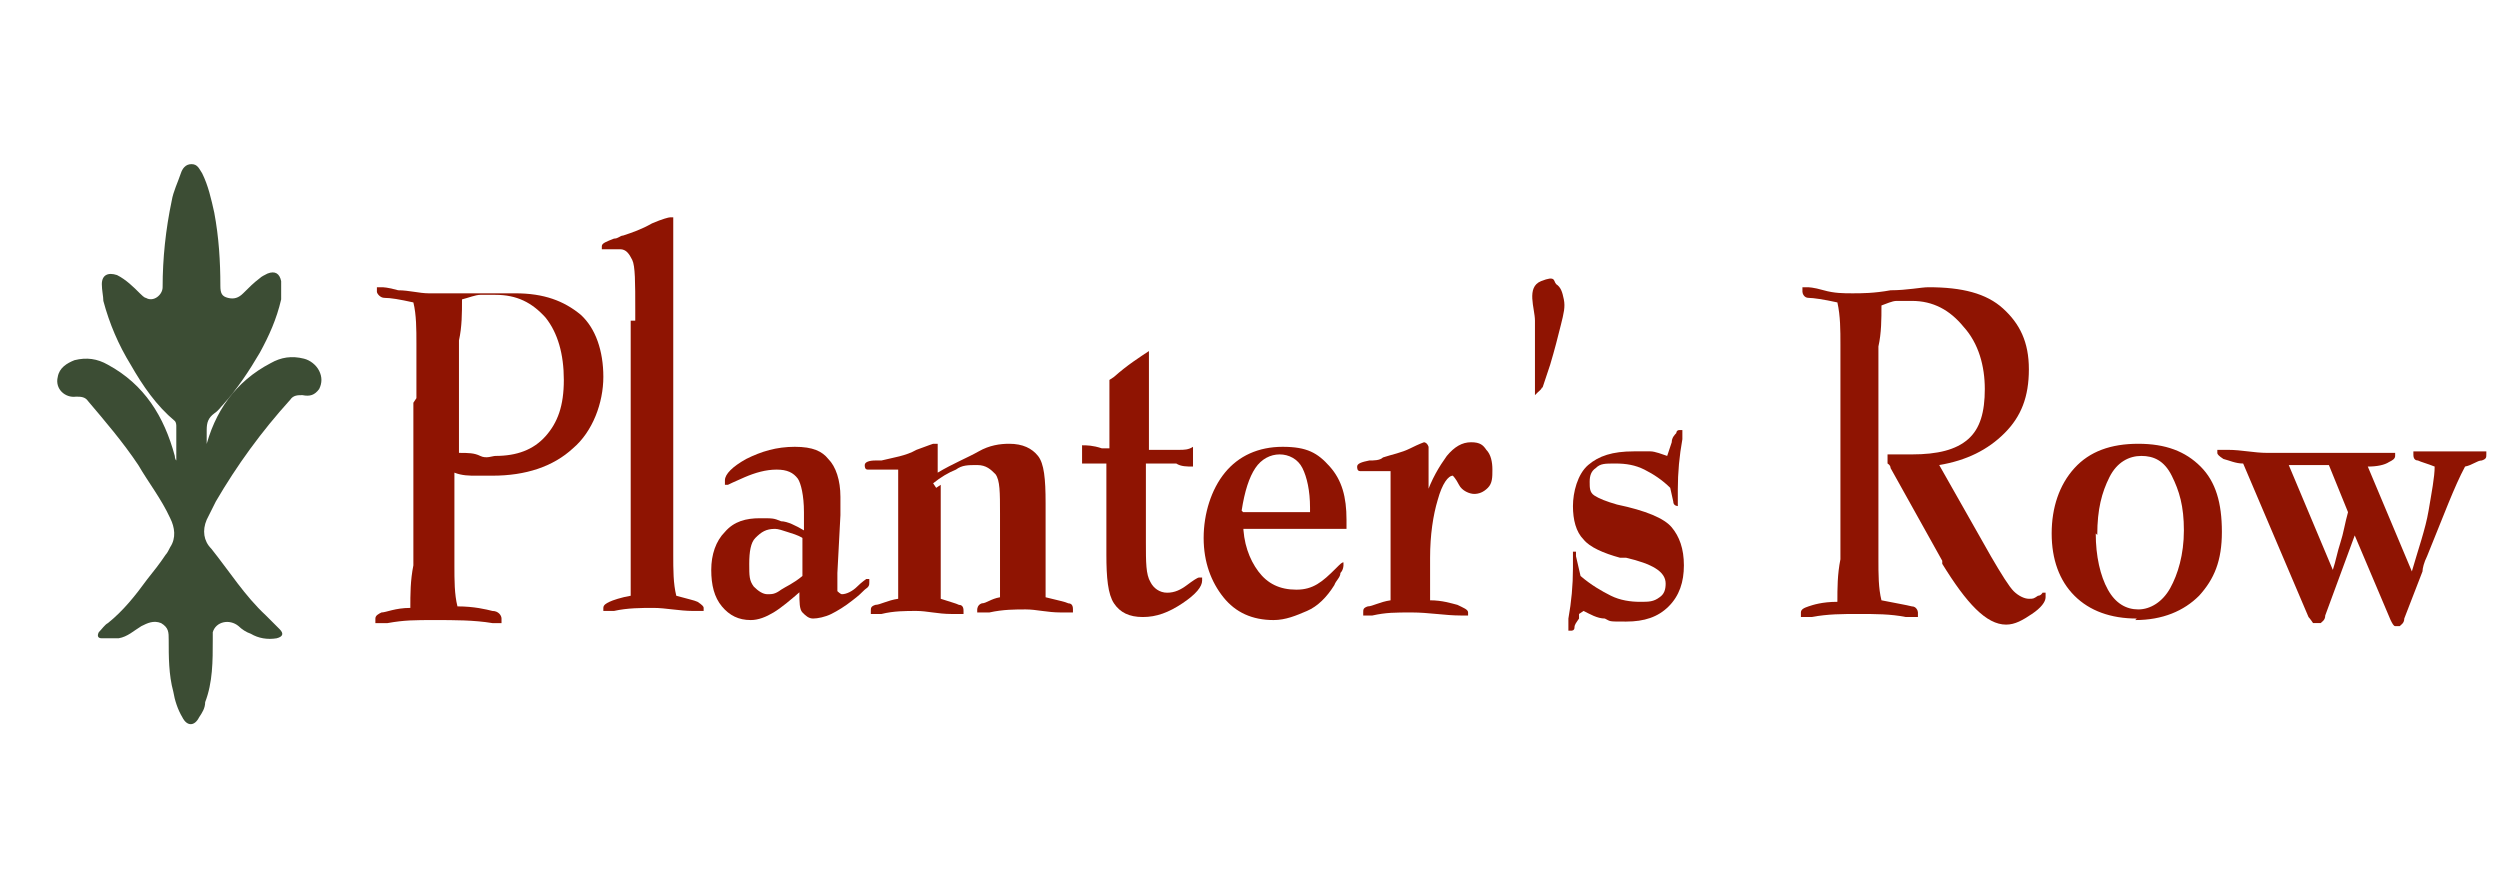
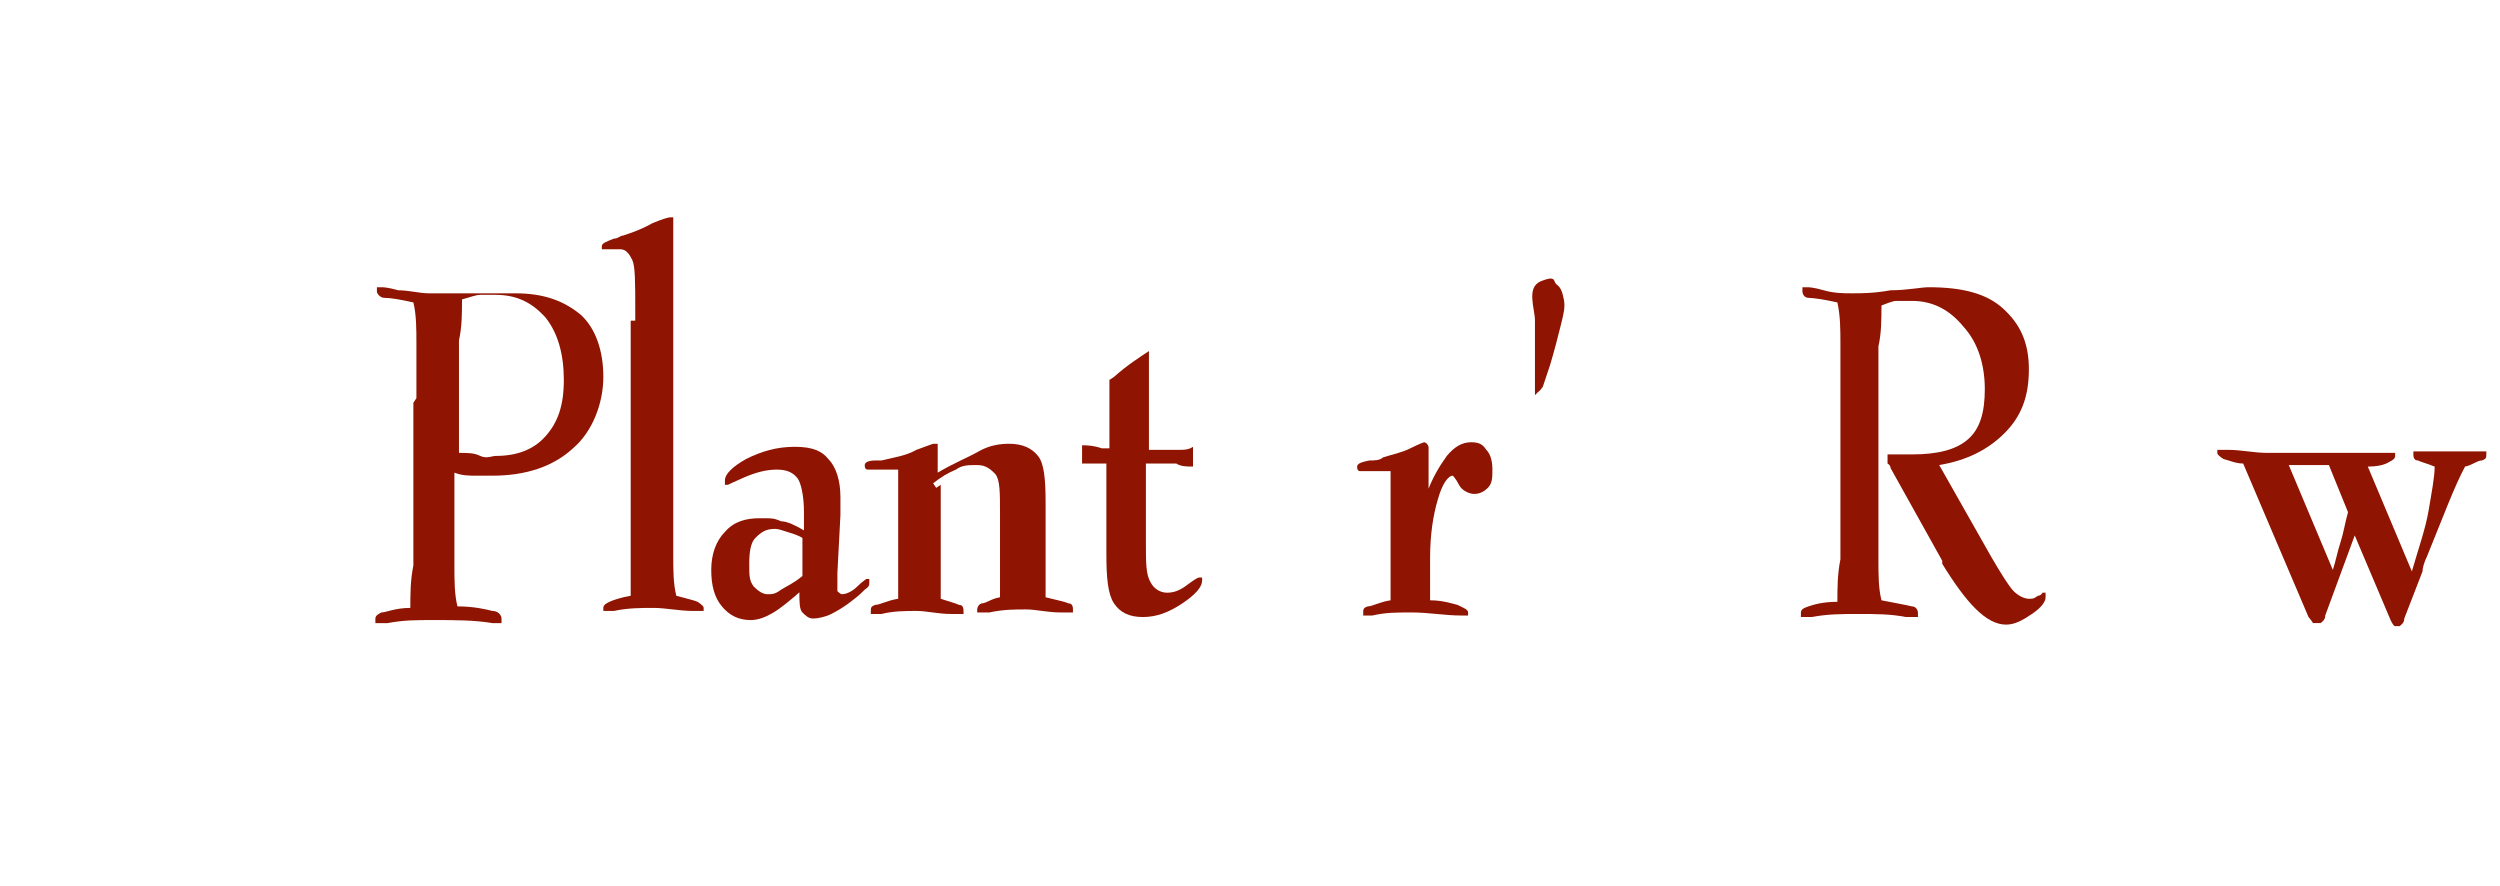
<svg xmlns="http://www.w3.org/2000/svg" id="Layer_1" data-name="Layer 1" version="1.1" viewBox="0 0 164.5 58.3">
  <defs>
    <style>
      .cls-1 {
        fill: #3c4d34;
      }

      .cls-1, .cls-2 {
        stroke-width: 0px;
      }

      .cls-2 {
        fill: #8f1402;
      }
    </style>
  </defs>
  <g id="Layer_2" data-name="Layer 2">
    <g>
      <path class="cls-2" d="M27.4,25.8v-3.2c0-.9,0-1.9-.2-2.7-.9-.2-1.5-.3-1.9-.3-.3,0-.5-.3-.5-.4s0-.2,0-.3c0,0,.2,0,.3,0s.4,0,1.1.2c.7,0,1.4.2,2,.2s1.5,0,2.8,0c1.3,0,2.2,0,2.9,0,1.9,0,3.2.5,4.3,1.4,1,.9,1.5,2.4,1.5,4.1s-.7,3.6-2,4.7c-1.3,1.2-3.1,1.8-5.3,1.8s-.7,0-1.1,0-.9,0-1.4-.2v6.1c0,1,0,1.9.2,2.7,1.1,0,1.9.2,2.3.3.4,0,.6.3.6.5s0,.2,0,.3c0,0-.2,0-.3,0h-.3c-1.2-.2-2.5-.2-3.8-.2s-2,0-3.1.2h-.5c0,0-.3,0-.3,0,0,0,0-.2,0-.3,0-.2.2-.3.4-.4.3,0,.9-.3,1.9-.3,0-.9,0-1.8.2-2.8v-10.7l.2-.3ZM30.2,29.8c.6,0,1,0,1.4.2s.8,0,1,0c1.4,0,2.5-.4,3.3-1.3.8-.9,1.2-2,1.2-3.7s-.4-3.1-1.2-4.1c-.9-1-1.9-1.5-3.3-1.5s-.7,0-1,0-.8.2-1.2.3c0,.9,0,1.8-.2,2.7v7.2h0Z" />
      <path class="cls-2" d="M41.8,21.3v-.9c0-1.8,0-2.9-.2-3.3s-.4-.7-.8-.7h-1s0,0-.2,0v-.2c0-.2.3-.3.8-.5.3,0,.4-.2.6-.2.6-.2,1.2-.4,1.9-.8.7-.3,1.1-.4,1.2-.4s0,0,.2,0v22.2c0,1,0,1.9.2,2.7.7.2,1.2.3,1.4.4.3.2.4.3.4.4v.2h-.7c-.9,0-1.8-.2-2.6-.2s-1.7,0-2.6.2h-.7s0,0,0-.2.2-.3.4-.4.8-.3,1.4-.4c0-.9,0-1.8,0-2.7v-15.4h.3Z" />
      <path class="cls-2" d="M52.8,38.8c-.8.7-1.4,1.2-1.9,1.5-.5.3-1,.5-1.5.5-.8,0-1.4-.3-1.9-.9s-.7-1.4-.7-2.4.3-1.9.9-2.5c.6-.7,1.4-.9,2.3-.9s.9,0,1.4.2c.4,0,1,.3,1.5.6v-1.2c0-1.1-.2-1.9-.4-2.2-.3-.4-.7-.6-1.4-.6s-1.4.2-2.1.5c-.7.3-1.1.5-1.1.5,0,0-.2,0-.2,0v-.3c0-.4.5-.9,1.4-1.4,1-.5,2-.8,3.2-.8s1.8.3,2.2.8c.5.5.8,1.4.8,2.5s0,.4,0,.6v.6l-.2,3.8v.5c0,.3,0,.6,0,.7,0,0,.2.2.3.2.3,0,.7-.2,1-.5.3-.3.6-.5.6-.5,0,0,.2,0,.2,0v.2c0,.2,0,.3-.3.5-.2.2-.4.4-.8.7-.5.4-1,.7-1.4.9s-.9.3-1.2.3-.5-.2-.7-.4-.2-.7-.2-1.3v-.3.2ZM52.8,38v-2.6c-.3-.2-.7-.3-1-.4s-.6-.2-.8-.2c-.6,0-.9.2-1.3.6-.3.3-.4.9-.4,1.7s0,1.1.3,1.5c.3.3.6.5.9.5s.5,0,.9-.3c.3-.2.8-.4,1.4-.9Z" />
      <path class="cls-2" d="M61.9,31.9v6.3c0,.4,0,.8,0,1.2.6.2,1,.3,1.2.4.3,0,.3.3.3.4v.2h-.8c-.9,0-1.6-.2-2.3-.2s-1.5,0-2.3.2h-.7v-.2c0-.2,0-.3.3-.4.3,0,.8-.3,1.5-.4,0-.3,0-.8,0-1.2v-6.2c0-.4,0-.8,0-1.1h-2c-.2,0-.2-.2-.2-.3,0-.2.3-.3.7-.3h.4c.8-.2,1.6-.3,2.3-.7.8-.3,1.1-.4,1.1-.4h.3v1.9c1-.6,2-1,2.7-1.4s1.4-.5,2-.5c.9,0,1.5.3,1.9.8s.5,1.5.5,3.1v4.9c0,.4,0,.9,0,1.3.8.2,1.3.3,1.5.4.3,0,.3.3.3.4s0,.2,0,.2h-.8c-.9,0-1.6-.2-2.3-.2s-1.5,0-2.4.2h-.8v-.2c0,0,0-.3.3-.4.3,0,.6-.3,1.2-.4,0-.3,0-.8,0-1.2v-4.3c0-1.4,0-2.2-.3-2.6-.3-.3-.6-.6-1.2-.6s-1,0-1.4.3c-.5.2-1,.5-1.5.9l.2.3Z" />
      <path class="cls-2" d="M72.9,30.5c-.4,0-.8,0-1,0-.3,0-.5,0-.7,0v-1.2c.3,0,.7,0,1.3.2h.5v-4.5l.3-.2c.9-.8,1.7-1.3,2.3-1.7v6.5h2c.3,0,.6,0,.9-.2v1.3c-.4,0-.8,0-1.1-.2h-2v5.2c0,1.3,0,2.1.3,2.6.2.4.6.7,1.1.7s.9-.2,1.3-.5c.4-.3.7-.5.8-.5h.2v.2c0,.4-.4.9-1.3,1.5s-1.7.9-2.6.9-1.5-.3-1.9-.9-.5-1.7-.5-3.2v-6.1h0Z" />
-       <path class="cls-2" d="M81.8,34.4c0,1.3.4,2.4,1,3.2s1.4,1.2,2.5,1.2,1.7-.5,2.6-1.4c.3-.3.4-.4.5-.4h0v.2c0,0,0,.3-.2.5,0,.3-.3.5-.4.8-.5.8-1.1,1.4-1.8,1.7s-1.4.6-2.2.6c-1.4,0-2.5-.5-3.3-1.5s-1.3-2.3-1.3-3.9.5-3.2,1.4-4.3c.9-1.1,2.2-1.7,3.8-1.7s2.3.4,3.1,1.3,1.1,2,1.1,3.5,0,0,0,.3v.3s-6.8,0-6.8,0ZM81.8,33.7h4.4v-.3c0-1.1-.2-2-.5-2.6s-.9-.9-1.5-.9-1.2.3-1.6.9-.7,1.5-.9,2.8h0Z" />
      <path class="cls-2" d="M93.8,32.7c.4-1.2.9-2,1.4-2.7.5-.6,1-.9,1.6-.9s.8.2,1,.5c.3.3.4.8.4,1.3s0,.9-.3,1.2c-.3.3-.6.4-.9.4s-.8-.2-1-.6-.4-.6-.4-.6c-.3,0-.7.5-1,1.6-.3,1-.5,2.3-.5,3.8v1.8c0,.4,0,.8,0,1,.8,0,1.4.2,1.8.3.4.2.7.3.7.5v.2h-.5c-1,0-2.1-.2-3.2-.2s-1.7,0-2.6.2h-.6v-.2c0-.2,0-.3.3-.4.3,0,.8-.3,1.5-.4,0-.3,0-.8,0-1.2v-6.2c0-.4,0-.8,0-1.1h-2c-.2,0-.2-.2-.2-.3,0-.2.3-.3.8-.4.3,0,.7,0,.9-.2.6-.2,1.2-.3,1.8-.6.6-.3.9-.4.9-.4,0,0,.2,0,.3.3,0,.2,0,.3,0,.7v2.7h0Z" />
      <path class="cls-2" d="M101.5,25.3c0,.3-.2.4-.3.5,0,0-.2.2-.2.2h0c0-.3,0-1,0-2.1s0-2,0-2.8-.6-2.2.4-2.6.8,0,1,.2c.3.2.4.5.5,1s0,.9-.2,1.7-.4,1.6-.7,2.6l-.5,1.5h-.2Z" />
-       <path class="cls-2" d="M103.9,40.1v.6c-.2.3-.3.4-.3.6,0,.2-.2.2-.2.2h-.2v-.8c.2-1.1.3-2.2.3-3.3s0-.3,0-.4v-.7s0,0,0,0h.2s0,.2,0,.3l.3,1.3c.7.6,1.4,1,2,1.3s1.3.4,1.9.4.9,0,1.3-.3c.3-.2.4-.5.4-.9,0-.8-.9-1.3-2.6-1.7-.2,0-.3,0-.4,0-1.1-.3-2-.7-2.4-1.2-.5-.5-.7-1.3-.7-2.2s.3-2.1,1-2.7c.7-.6,1.6-.9,3-.9s.8,0,1.1,0c.3,0,.8.2,1.1.3l.3-.9c0-.3.2-.5.3-.6,0,0,0-.2.2-.2h.2v.6c-.2,1.1-.3,2.2-.3,3.3s0,.3,0,.4v.7s0,0,0,0-.3,0-.3-.3h0l-.2-.9c-.5-.5-1.1-.9-1.7-1.2s-1.2-.4-1.9-.4-1,0-1.3.3c-.3.2-.4.5-.4.9s0,.7.3.9.8.4,1.5.6c1.9.4,3.1.9,3.6,1.5s.8,1.4.8,2.5-.3,2-1,2.7c-.7.7-1.6,1-2.8,1s-1,0-1.4-.2c-.5,0-1-.3-1.4-.5l-.3.2Z" />
      <path class="cls-2" d="M121.1,25.9v-3.2c0-1,0-1.9-.2-2.8-.9-.2-1.6-.3-1.9-.3-.3,0-.4-.3-.4-.4s0-.2,0-.3c0,0,.2,0,.3,0s.4,0,1.1.2,1.3.2,1.9.2,1.4,0,2.5-.2c1.1,0,2-.2,2.5-.2,2.2,0,3.8.4,4.9,1.4s1.7,2.2,1.7,4-.5,3.1-1.6,4.2-2.5,1.8-4.3,2.1l3.4,6c.7,1.2,1.2,2,1.5,2.3s.7.5,1,.5.3,0,.6-.2c.2,0,.3-.2.3-.2,0,0,.2,0,.2,0v.3c0,.3-.3.7-.9,1.1s-1.1.7-1.7.7c-1.3,0-2.6-1.4-4.2-4,0,0,0-.2,0-.2l-3.4-6.1c0-.2-.2-.3-.2-.3v-.3c0-.2,0-.3,0-.3,0,0,.2,0,.3,0h1.3c1.7,0,2.9-.3,3.7-1,.8-.7,1.1-1.8,1.1-3.3s-.4-3-1.4-4.1c-.9-1.1-2-1.7-3.4-1.7s-.7,0-1,0-.7.2-1,.3c0,.9,0,1.8-.2,2.7v14c0,1,0,1.9.2,2.7,1,.2,1.6.3,2,.4.3,0,.4.3.4.4s0,.2,0,.3c0,0-.2,0-.3,0h-.5c-1-.2-2-.2-3.1-.2s-2,0-3.1.2h-.4c0,0-.3,0-.3,0,0,0,0-.2,0-.3,0-.2.2-.3.5-.4s.9-.3,1.9-.3c0-.9,0-1.8.2-2.8v-10.7h0Z" />
-       <path class="cls-2" d="M140.6,40.7c-1.7,0-3.1-.5-4.1-1.5s-1.5-2.4-1.5-4.1.5-3.2,1.5-4.3c1-1.1,2.4-1.6,4.2-1.6s3.1.5,4.1,1.5c1,1,1.4,2.4,1.4,4.3s-.5,3.1-1.5,4.2c-1,1-2.4,1.6-4.2,1.6h0ZM137.9,35.1c0,1.5.3,2.8.8,3.7.5.9,1.2,1.3,2,1.3s1.6-.5,2.1-1.4c.5-.9.9-2.2.9-3.8s-.3-2.6-.8-3.6-1.2-1.3-2-1.3-1.6.4-2.1,1.4-.8,2.1-.8,3.8h0Z" />
      <path class="cls-2" d="M155.1,34.8l-2.1,5.7c0,.3-.2.4-.3.5,0,0-.2,0-.3,0s0,0-.2,0c0,0-.2-.3-.3-.4l-4.3-10.1c-.5,0-.9-.2-1.3-.3-.3-.2-.4-.3-.4-.4s0-.2,0-.2h.7c.9,0,1.7.2,2.6.2h5.5c.5,0,1.1,0,1.7,0,.6,0,.9,0,.9,0h.3v.2c0,.2-.2.3-.4.4-.3.2-.8.3-1.4.3l2.9,6.9c.4-1.4.9-2.8,1.1-4s.4-2.2.4-2.9c-.5-.2-.9-.3-1.1-.4-.3,0-.3-.3-.3-.4v-.2h4.8s0,0,0,.2,0,.3-.3.4c-.3,0-.6.3-1.1.4-.7,1.3-1.4,3.2-2.5,5.9-.2.4-.3.8-.3,1l-1.2,3.1c0,.3-.2.4-.3.5,0,0-.2,0-.3,0s-.2-.2-.3-.4h0c0,0-2.5-5.9-2.5-5.9h0ZM153.3,30.6h-2.7l2.9,6.9c.2-.6.3-1.2.5-1.8.2-.6.3-1.3.5-2l-1.3-3.2h0Z" />
    </g>
  </g>
-   <path class="cls-1" d="M13.4,30.1c0-.2,0-.3.1-.5.6-2.5,2-4.5,4.3-5.7.7-.4,1.4-.5,2.2-.3.4.1.8.4,1,.8.2.4.2.8,0,1.2-.3.4-.6.5-1.1.4-.3,0-.6,0-.8.3-1.9,2.1-3.5,4.3-4.9,6.7-.2.4-.4.8-.6,1.2-.3.7-.2,1.4.3,1.9,1.2,1.5,2.2,3.1,3.6,4.4.3.3.6.6.9.9.3.3.2.5-.2.6-.6.1-1.2,0-1.7-.3-.3-.1-.6-.3-.8-.5-.6-.5-1.5-.3-1.7.4,0,.1,0,.3,0,.5,0,1.4,0,2.8-.5,4.1,0,.4-.2.7-.4,1-.3.6-.8.6-1.1,0-.3-.5-.5-1.1-.6-1.7-.3-1.1-.3-2.3-.3-3.4,0-.5,0-.8-.5-1.1-.5-.2-.9,0-1.3.2-.5.3-.9.7-1.5.8-.4,0-.8,0-1.1,0-.3,0-.3-.2-.2-.4.2-.2.4-.5.6-.6,1-.8,1.8-1.8,2.6-2.9.4-.5.8-1,1.2-1.6.1-.1.2-.3.3-.5.4-.6.3-1.3,0-1.9-.6-1.3-1.4-2.3-2.1-3.5-1-1.5-2.2-2.9-3.3-4.2-.2-.3-.5-.3-.8-.3-.7.1-1.4-.5-1.2-1.3.1-.6.6-.9,1.1-1.1.8-.2,1.5-.1,2.2.3,2.4,1.3,3.7,3.4,4.4,6,0,0,0,.2.1.3,0,0,0-.1,0-.2,0-.7,0-1.4,0-2.1,0,0,0-.2-.1-.3-1.2-1-2.1-2.3-2.9-3.7-.8-1.3-1.4-2.7-1.8-4.2,0-.3-.1-.7-.1-1.1,0-.6.4-.8,1-.6.6.3,1.1.8,1.5,1.2.1.1.3.3.4.3.5.3,1.1-.2,1.1-.7,0-1.9.2-3.8.6-5.7.1-.6.4-1.2.6-1.8.1-.3.3-.6.7-.6.4,0,.5.3.7.6.4.8.6,1.7.8,2.6.3,1.6.4,3.2.4,4.8,0,.5.1.7.5.8.4.1.7,0,1-.3.4-.4.7-.7,1.1-1,.1-.1.3-.2.5-.3.5-.2.8,0,.9.5,0,.4,0,.8,0,1.2-.3,1.3-.8,2.4-1.4,3.5-.7,1.2-1.5,2.4-2.4,3.4-.2.2-.3.4-.6.6-.4.3-.5.6-.5,1.1,0,.6,0,1.2,0,1.8,0,0,0,0,0,0Z" />
</svg>